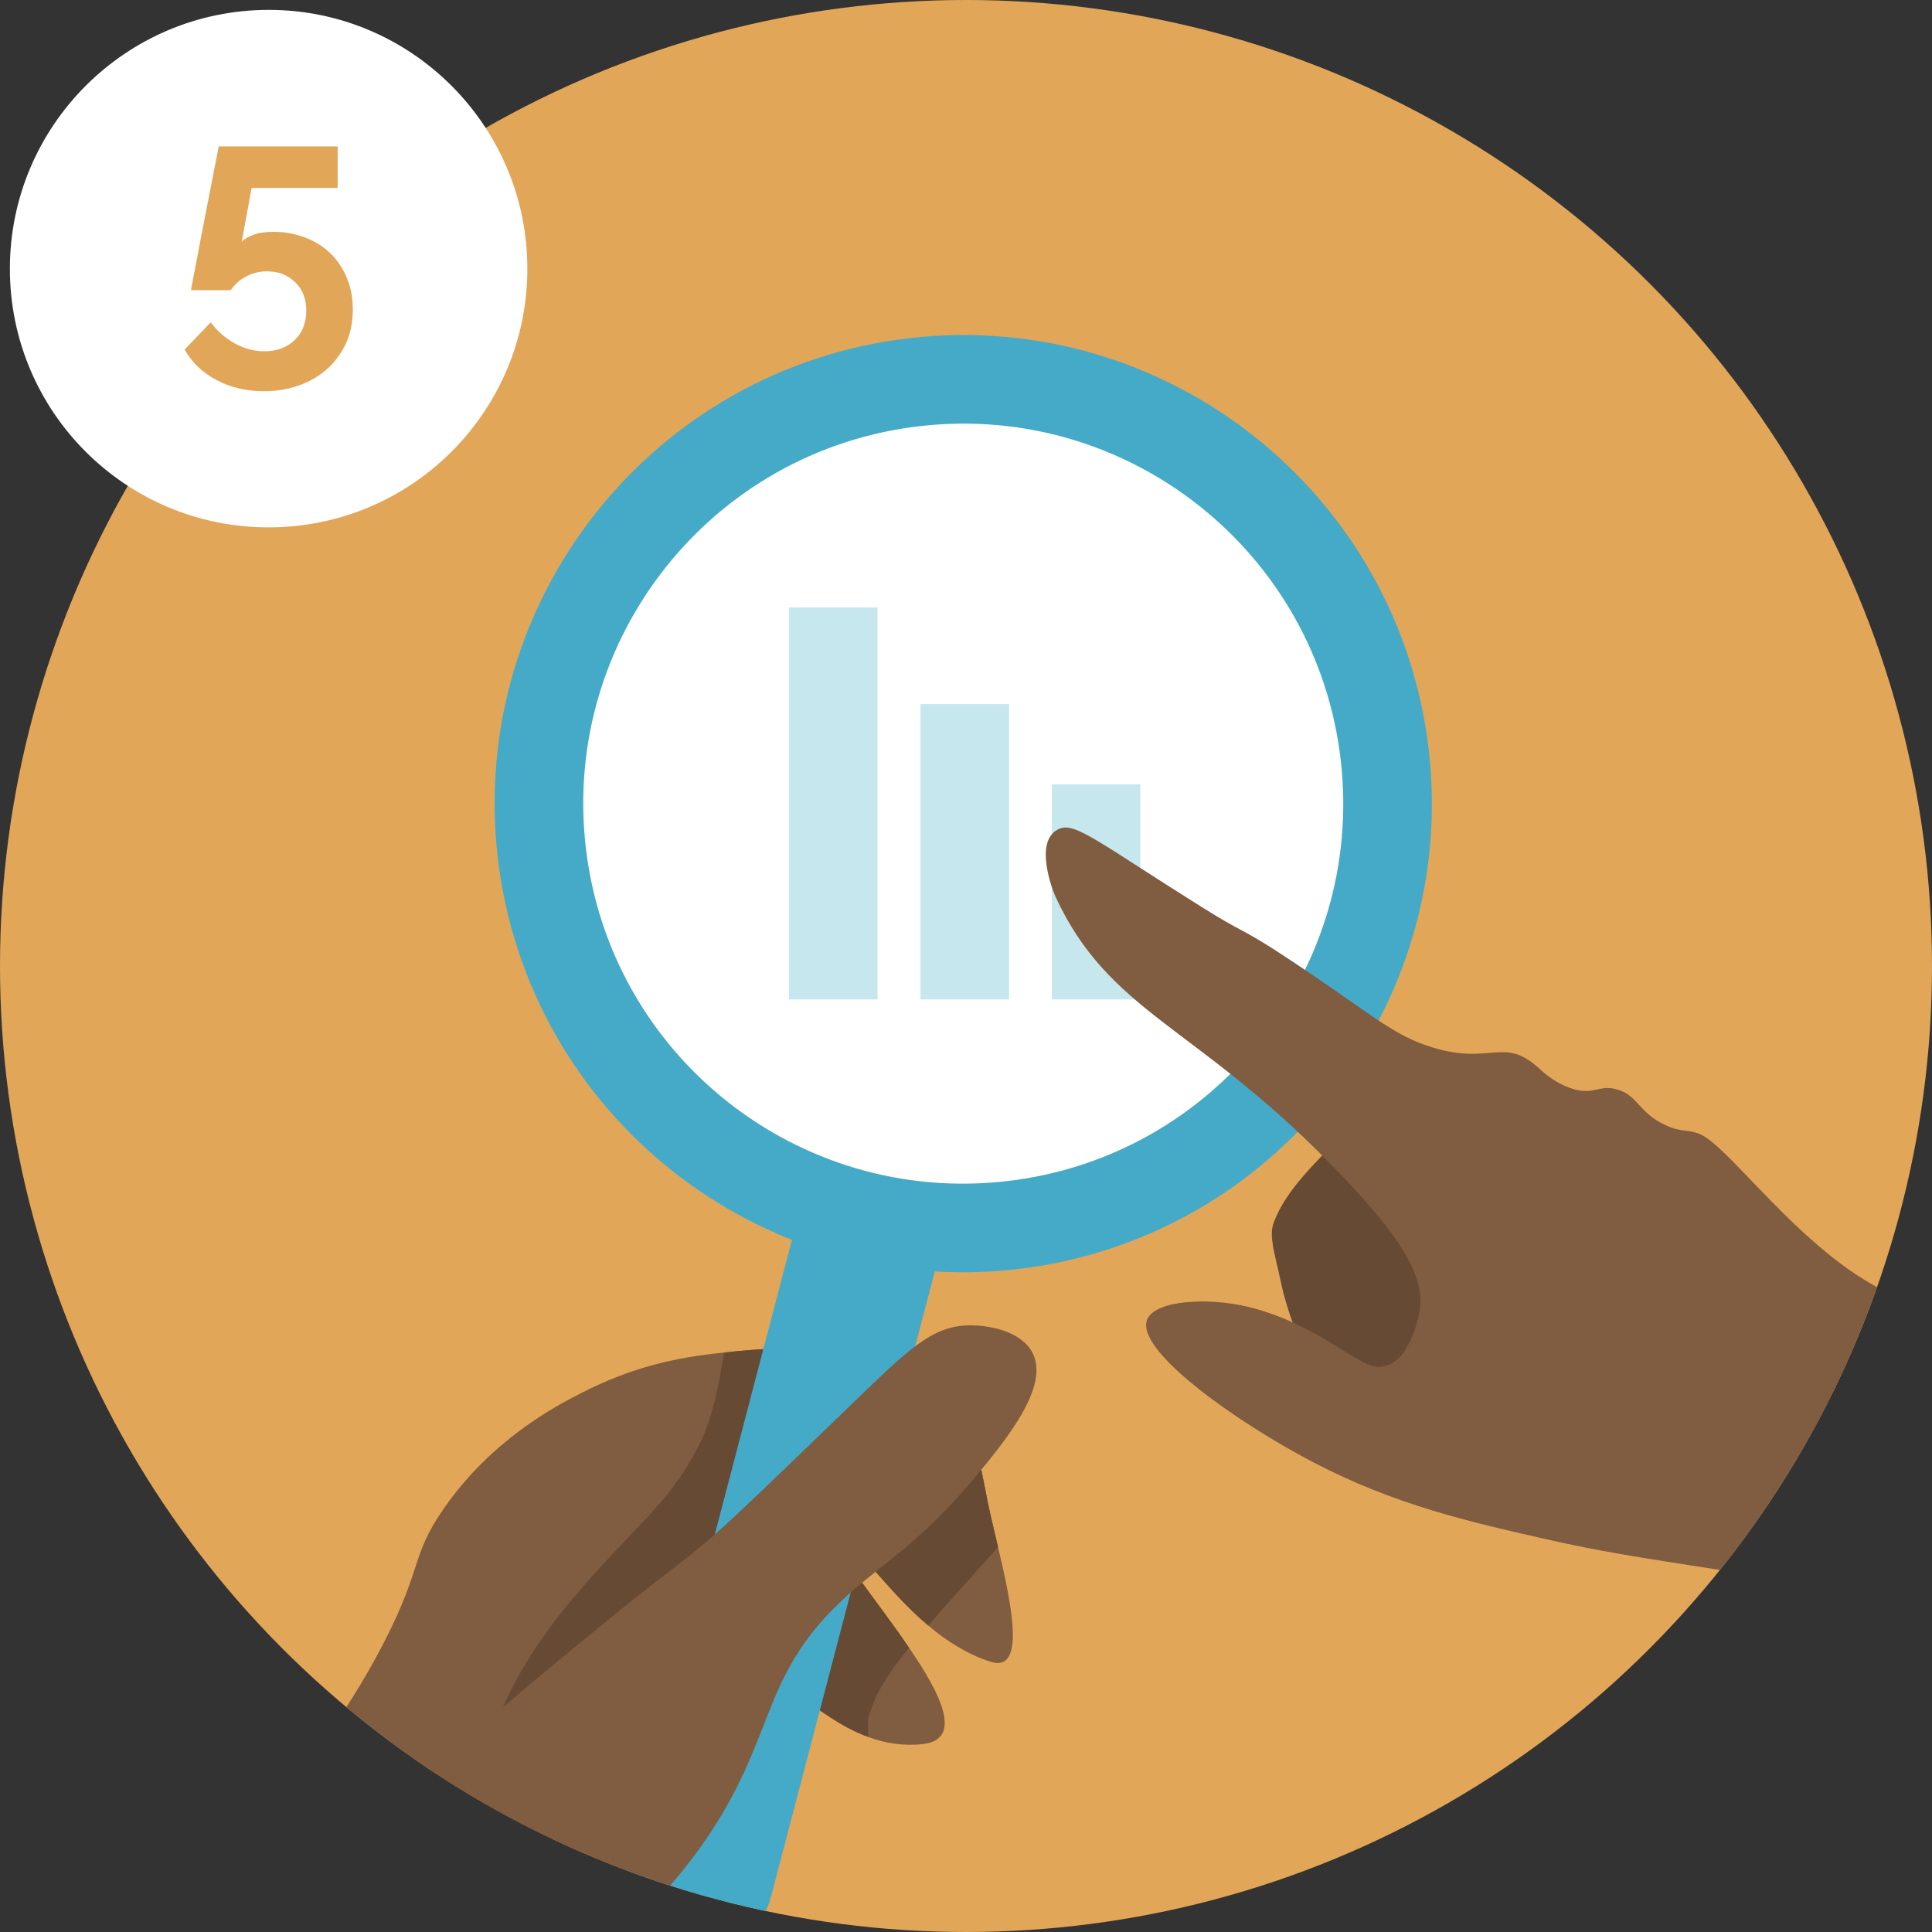
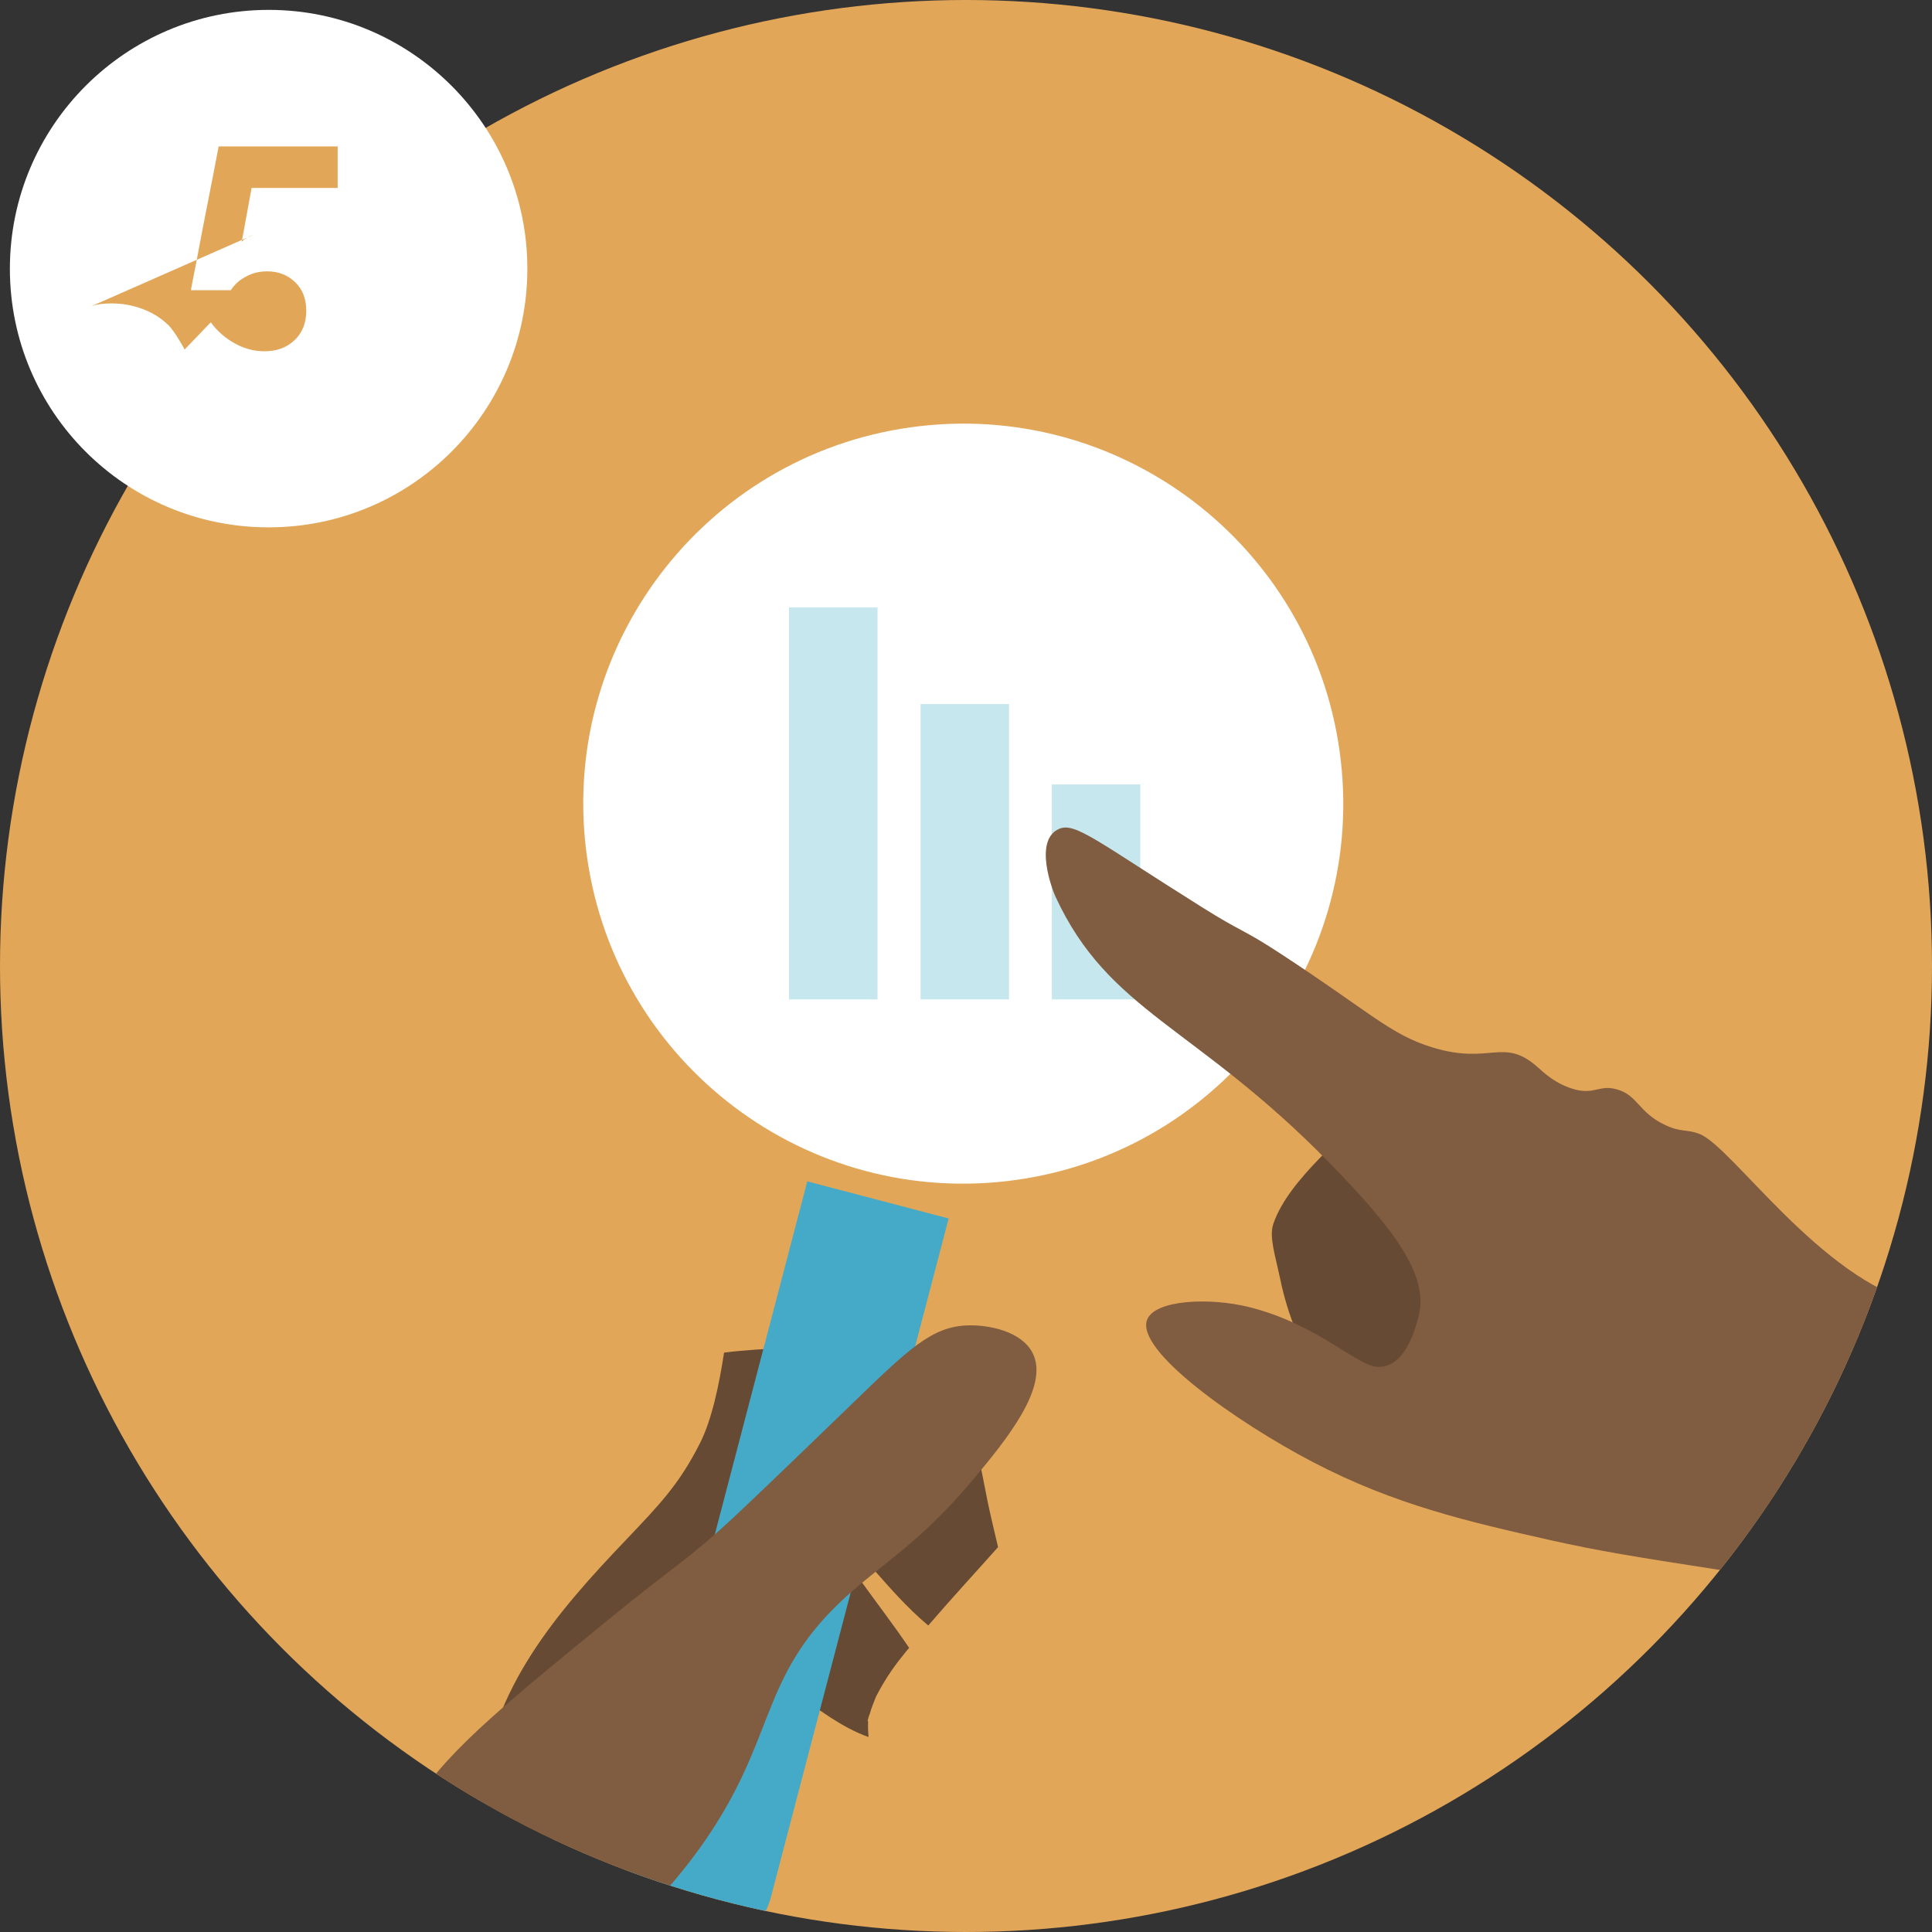
<svg xmlns="http://www.w3.org/2000/svg" id="Layer_2" data-name="Layer 2" viewBox="0 0 88 88">
  <rect x="0" y="0" width="88" height="88" fill="#333333" stroke="none" />
  <defs>
    <style> .cls-1 { fill: none; } .cls-2 { fill: #fff; } .cls-3 { fill: #805c40; } .cls-4 { fill: #c5e7ed; } .cls-5 { fill: #45aac7; } .cls-6 { clip-path: url(#clippath); } .cls-7 { fill: #664a33; } .cls-8 { fill: #e2a659; } </style>
    <clipPath id="clippath">
      <circle class="cls-1" cx="44" cy="44" r="44" />
    </clipPath>
  </defs>
  <g id="Icoon">
    <g>
      <g class="cls-6">
        <circle class="cls-8" cx="44" cy="44" r="52.6" />
-         <path class="cls-3" d="M13.9,86.7c.25,1.5.5,3.08,1.7,4.53.23.28,1.38,1.67,2.5,1.9,2.3.48,4.28-3.75,6.52-8.16,2.35-4.62,4.97-9.41,8.51-9.25,2.25.12,3.97,2.52,6.43,3.4.75.28,1.57.42,2.48.32,1.85-.22.8-2.3-.63-4.38-1.43-2.12-3.25-4.22-2.88-4.47.52-.35,1.75,1.77,3.75,3.45.82.7,1.77,1.3,2.83,1.65,1.63.53.97-2.6.35-5.22-.18-.77-.35-1.47-.47-2.05-.37-1.92-.65-3.28-1.08-4.31-.3-.77-.7-1.33-1.3-1.82-.73-.58-1.58-.87-2.68-.95-1.03-.1-2.33-.03-4.02.05-1.02.05-1.98.1-2.93.22-2.12.2-4.18.65-6.48,1.83-1.23.62-4.08,2.13-6.25,5.22-1.65,2.35-.9,2.78-3.17,6.92-1.73,3.13-2.53,3.57-3.07,5.8-.58,2.37-.28,4.35-.12,5.33" />
        <path class="cls-7" d="M21.88,81.72c-.17,1.65,1.27,2.93,2.73,3.25,2.35-4.62,4.97-9.41,8.52-9.25,2.25.12,3.97,2.52,6.43,3.4-.02-.23-.03-.45-.02-.68,0-.05-.02-.08-.02-.08.02-.05.03-.1.05-.17.07-.17.1-.33.17-.5.02-.05.12-.32.17-.43.48-.92.9-1.47,1.37-2.05.05-.05.08-.1.13-.15-1.43-2.12-3.25-4.22-2.88-4.47.52-.35,1.75,1.77,3.75,3.45,1.03-1.2,2.12-2.38,3.18-3.57-.18-.77-.35-1.47-.47-2.05-.37-1.92-.65-3.28-1.08-4.32-.93-.07-1.88.23-2.52.95-.53.6-1.08,1.2-1.63,1.8.2-1.83.28-3.68.17-5.51-1.03-.1-2.33-.03-4.02.05-1.02.05-1.98.1-2.93.22-.22,1.43-.55,3.05-1.1,4.13-.95,1.88-1.85,2.8-3.32,4.35-3.23,3.38-6.16,6.78-6.68,11.63" />
-         <path class="cls-5" d="M22.67,39.04c1.35,11.71,11.93,20.11,23.64,18.77,11.71-1.35,20.11-11.93,18.77-23.64-1.35-11.71-11.93-20.11-23.64-18.77-11.71,1.35-20.11,11.93-18.77,23.64" />
        <path class="cls-2" d="M26.68,38.58c1.09,9.5,9.67,16.31,19.17,15.22,9.49-1.09,16.31-9.67,15.22-19.17-1.09-9.49-9.67-16.31-19.17-15.22-9.49,1.09-16.31,9.67-15.22,19.17" />
        <path class="cls-5" d="M31.06,88.77h0c1.78.47,3.6-.6,4.06-2.38l8.09-30.89-6.44-1.69-8.09,30.89c-.47,1.78.6,3.6,2.38,4.06" />
        <rect class="cls-4" x="35.94" y="27.67" width="4.03" height="17.85" />
        <rect class="cls-4" x="41.93" y="32.07" width="4.03" height="13.45" />
        <rect class="cls-4" x="47.91" y="35.73" width="4.03" height="9.79" />
        <path class="cls-3" d="M17.3,92.83c2.44,1.8,10.97-2.85,15.32-9.76,2.72-4.32,2.16-6.91,5.9-10.33,1.7-1.55,3.4-2.48,5.79-5.33,1.54-1.84,3.51-4.26,2.72-5.79-.51-.99-2-1.28-2.95-1.25-1.64.05-2.69,1.07-5.33,3.63-3.58,3.46-4.74,4.56-5.33,5.11-2.12,1.97-2.75,2.24-5.56,4.54-5.19,4.24-7.79,6.36-9.19,8.85-1.96,3.47-3.23,8.95-1.36,10.33" />
        <path class="cls-7" d="M62.18,50.42c-.77,1.35-3.44,3.18-4.18,5.32-.2.59.07,1.38.31,2.51.69,3.35,2.61,6.08,3.51,5.72.56-.23,1.29-.88,1.82-.92,1.87-.13,1.59-3.1,1.59-3.1,0,0-.55,2.45.23,2.57,1.26.2,2.18-1.46,2.56-2.9,1.1-4.14-4.44-8.37-5.84-9.21" />
        <path class="cls-3" d="M116.82,79.99c-17.45-5.11-25.71-6.83-29.93-7.32-.49-.06-4.05-.46-8.8-1.2-3.5-.54-5.25-.82-7.48-1.32-3.68-.83-7.08-1.6-10.84-3.57-3.42-1.79-8.07-5.06-7.52-6.47.35-.9,2.82-1.03,4.66-.57,3.12.78,4.91,2.7,5.86,2.72,1.3.03,1.75-1.97,1.82-2.21.52-1.8-.8-3.78-4.07-7.12-6.09-6.22-10.01-6.83-12.44-12.08-.16-.34-1.01-2.6.17-3.1.73-.31,1.79.62,6.48,3.56,1.89,1.19,1.81.96,3.57,2.11,4.16,2.72,5.02,3.7,6.95,4.29,2.65.81,3.21-.49,4.78.89.26.23.82.79,1.73,1.03.88.22,1.1-.22,1.85-.02,1,.26,1,1.06,2.25,1.64.73.34.95.17,1.55.4,1.49.58,5.51,6.62,9.96,7.72,5.55,1.37,12.72,2.19,25.87,2.31,5.79.05,2.4,12.68,3.6,18.34" />
      </g>
      <g>
        <path class="cls-2" d="M12.24,24.02c6.51,0,11.78-5.28,11.78-11.78S18.74.45,12.24.45.45,5.73.45,12.24s5.27,11.78,11.78,11.78" />
-         <path class="cls-8" d="M11.56,10.69c-.24.08-.43.19-.55.33l.45-2.46h3.92v-1.89h-5.42c-.23,1.18-.43,2.24-.62,3.19-.08.4-.16.8-.23,1.19-.07.39-.14.74-.2,1.05-.06.31-.11.57-.15.77-.04.2-.06.32-.06.35h1.81c.18-.27.41-.48.71-.63.29-.16.61-.23.95-.23.52,0,.94.17,1.28.5.34.33.5.76.5,1.3s-.18,1.01-.54,1.34c-.36.34-.81.5-1.37.5-.46,0-.92-.12-1.35-.36-.43-.24-.8-.56-1.09-.96l-1.19,1.24c.33.59.81,1.05,1.45,1.39.64.34,1.36.51,2.16.51.58,0,1.12-.09,1.61-.27.5-.18.93-.43,1.29-.76.36-.33.64-.72.85-1.17.2-.45.3-.96.3-1.52,0-.53-.09-1.01-.27-1.44s-.43-.81-.75-1.12c-.32-.31-.7-.55-1.15-.72-.45-.17-.92-.26-1.44-.26-.35,0-.65.04-.89.12" />
+         <path class="cls-8" d="M11.56,10.69c-.24.08-.43.19-.55.33l.45-2.46h3.92v-1.89h-5.42c-.23,1.18-.43,2.24-.62,3.19-.08.4-.16.8-.23,1.19-.07.39-.14.74-.2,1.05-.06.31-.11.57-.15.77-.04.2-.06.32-.06.35h1.81c.18-.27.41-.48.71-.63.29-.16.61-.23.95-.23.52,0,.94.17,1.28.5.34.33.5.76.5,1.3s-.18,1.01-.54,1.34c-.36.34-.81.5-1.37.5-.46,0-.92-.12-1.35-.36-.43-.24-.8-.56-1.09-.96l-1.19,1.24s-.43-.81-.75-1.12c-.32-.31-.7-.55-1.15-.72-.45-.17-.92-.26-1.44-.26-.35,0-.65.04-.89.12" />
      </g>
    </g>
  </g>
</svg>